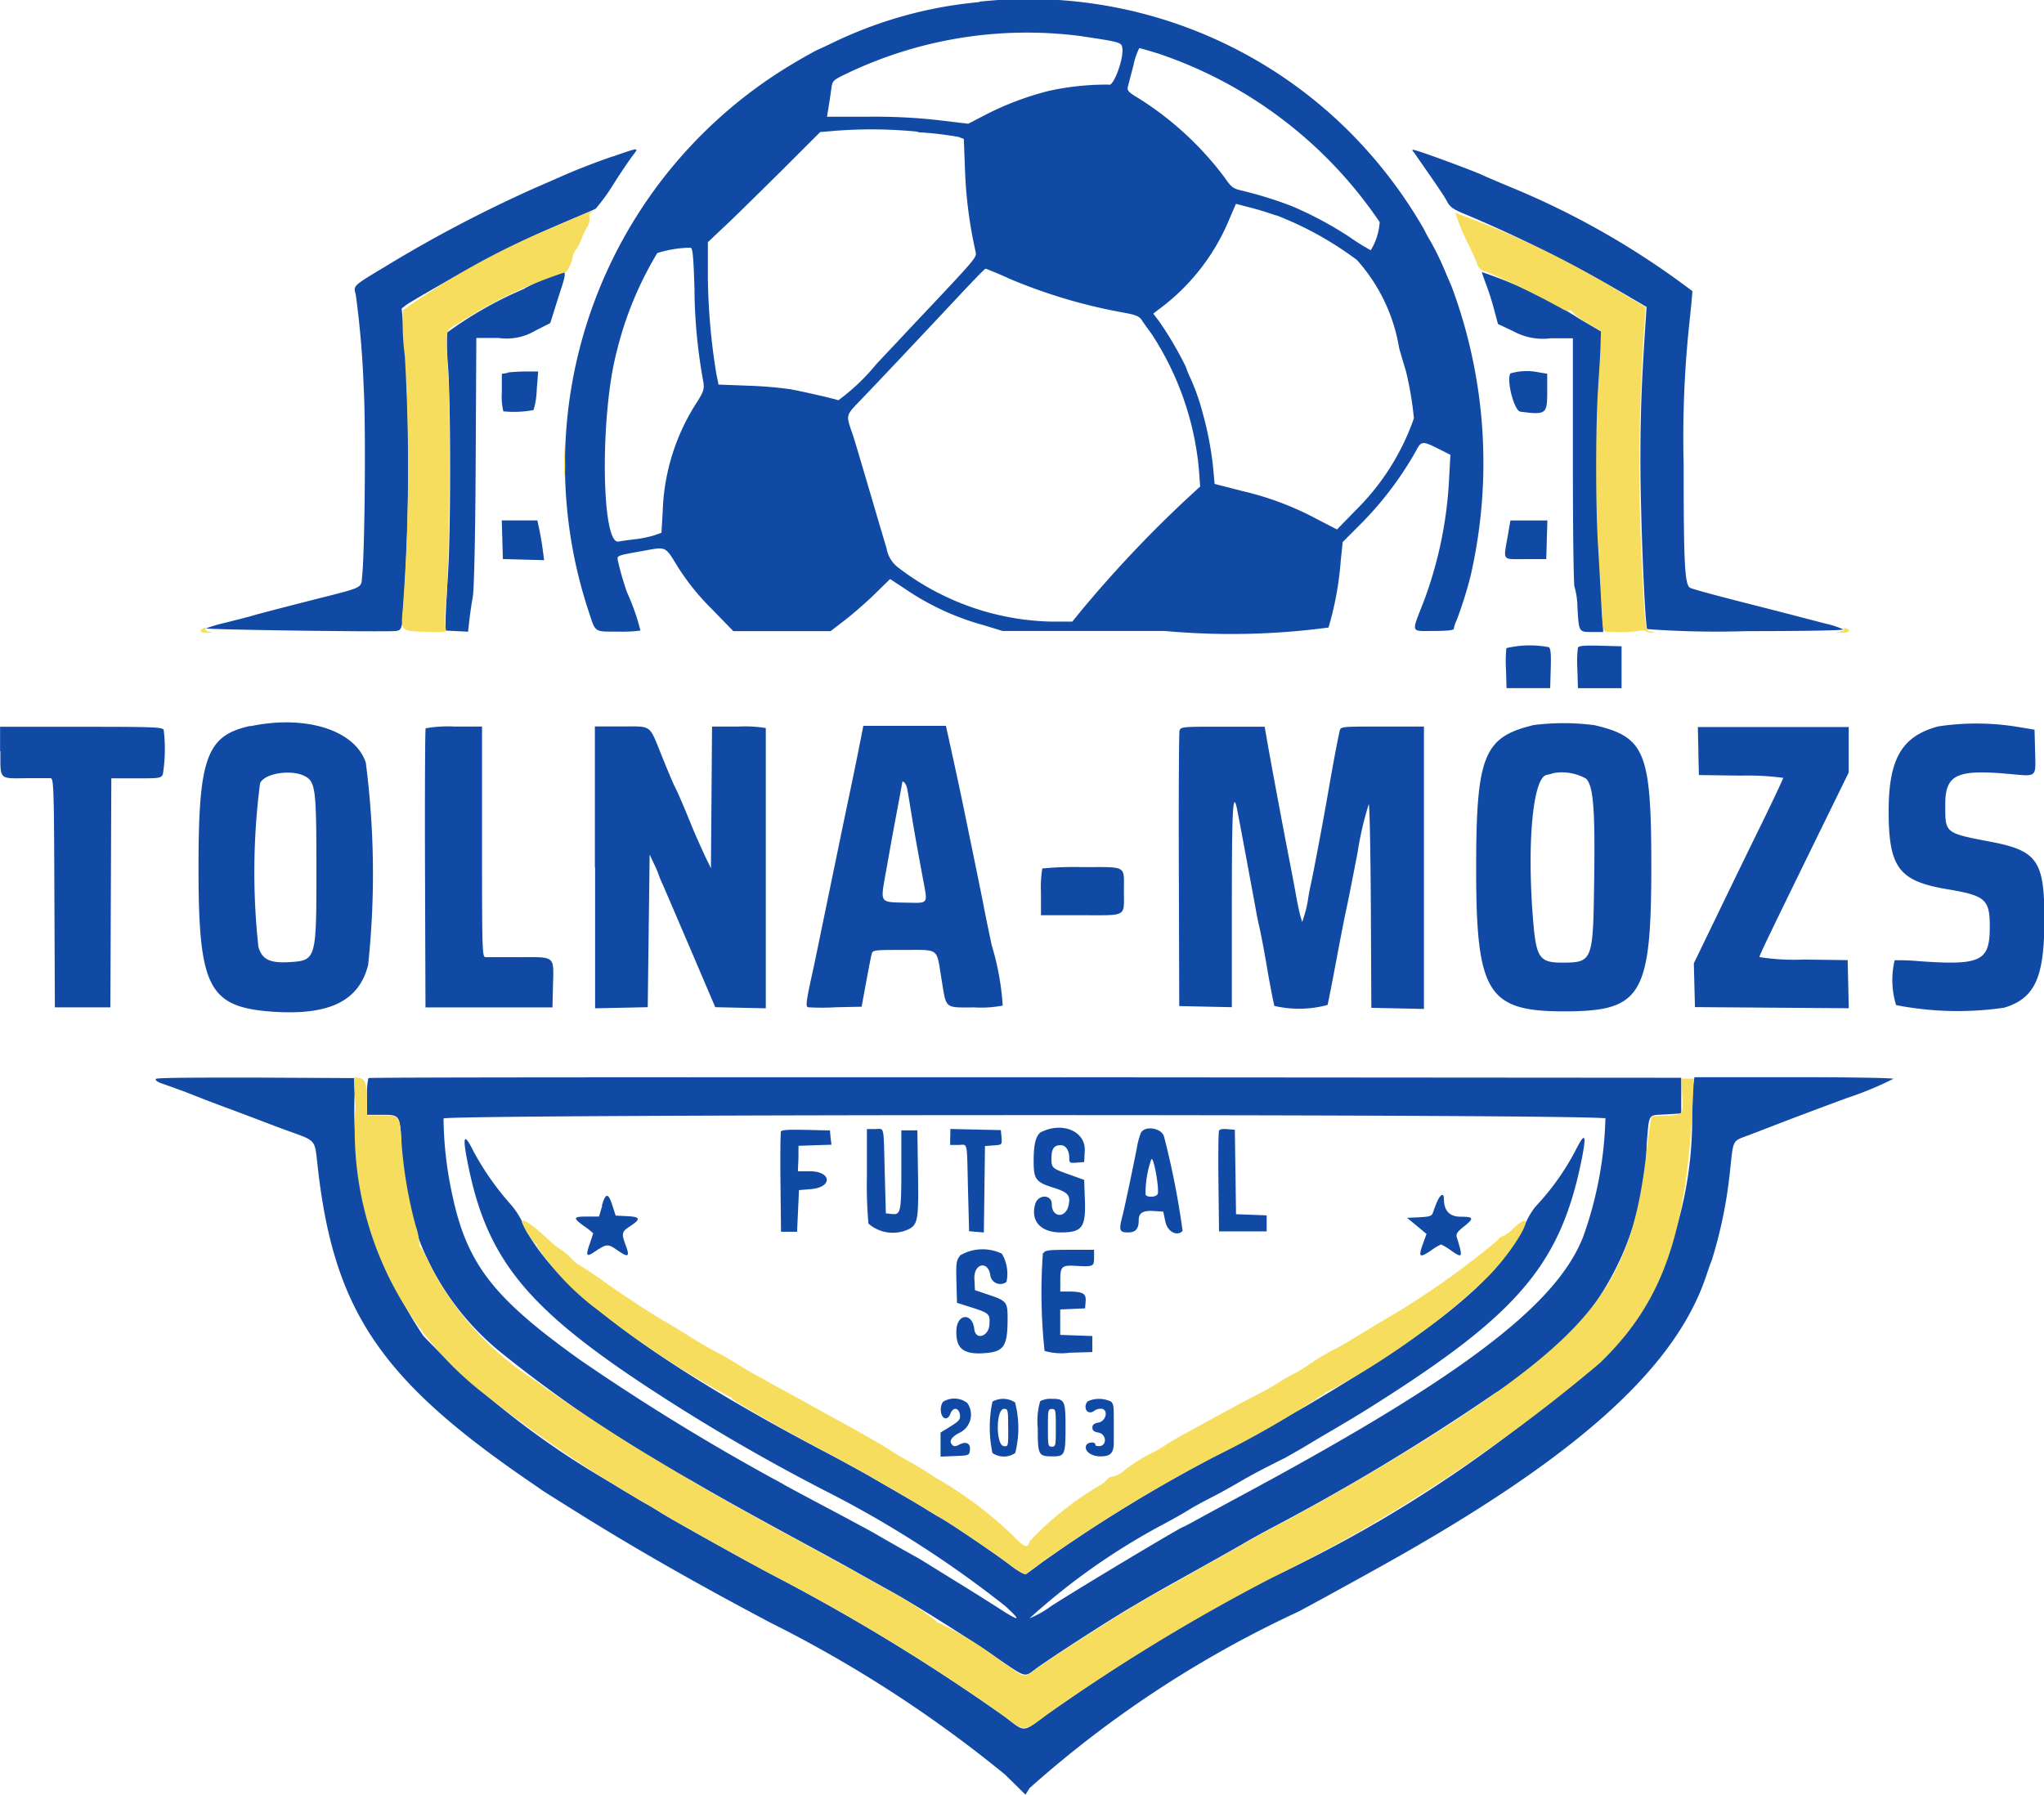
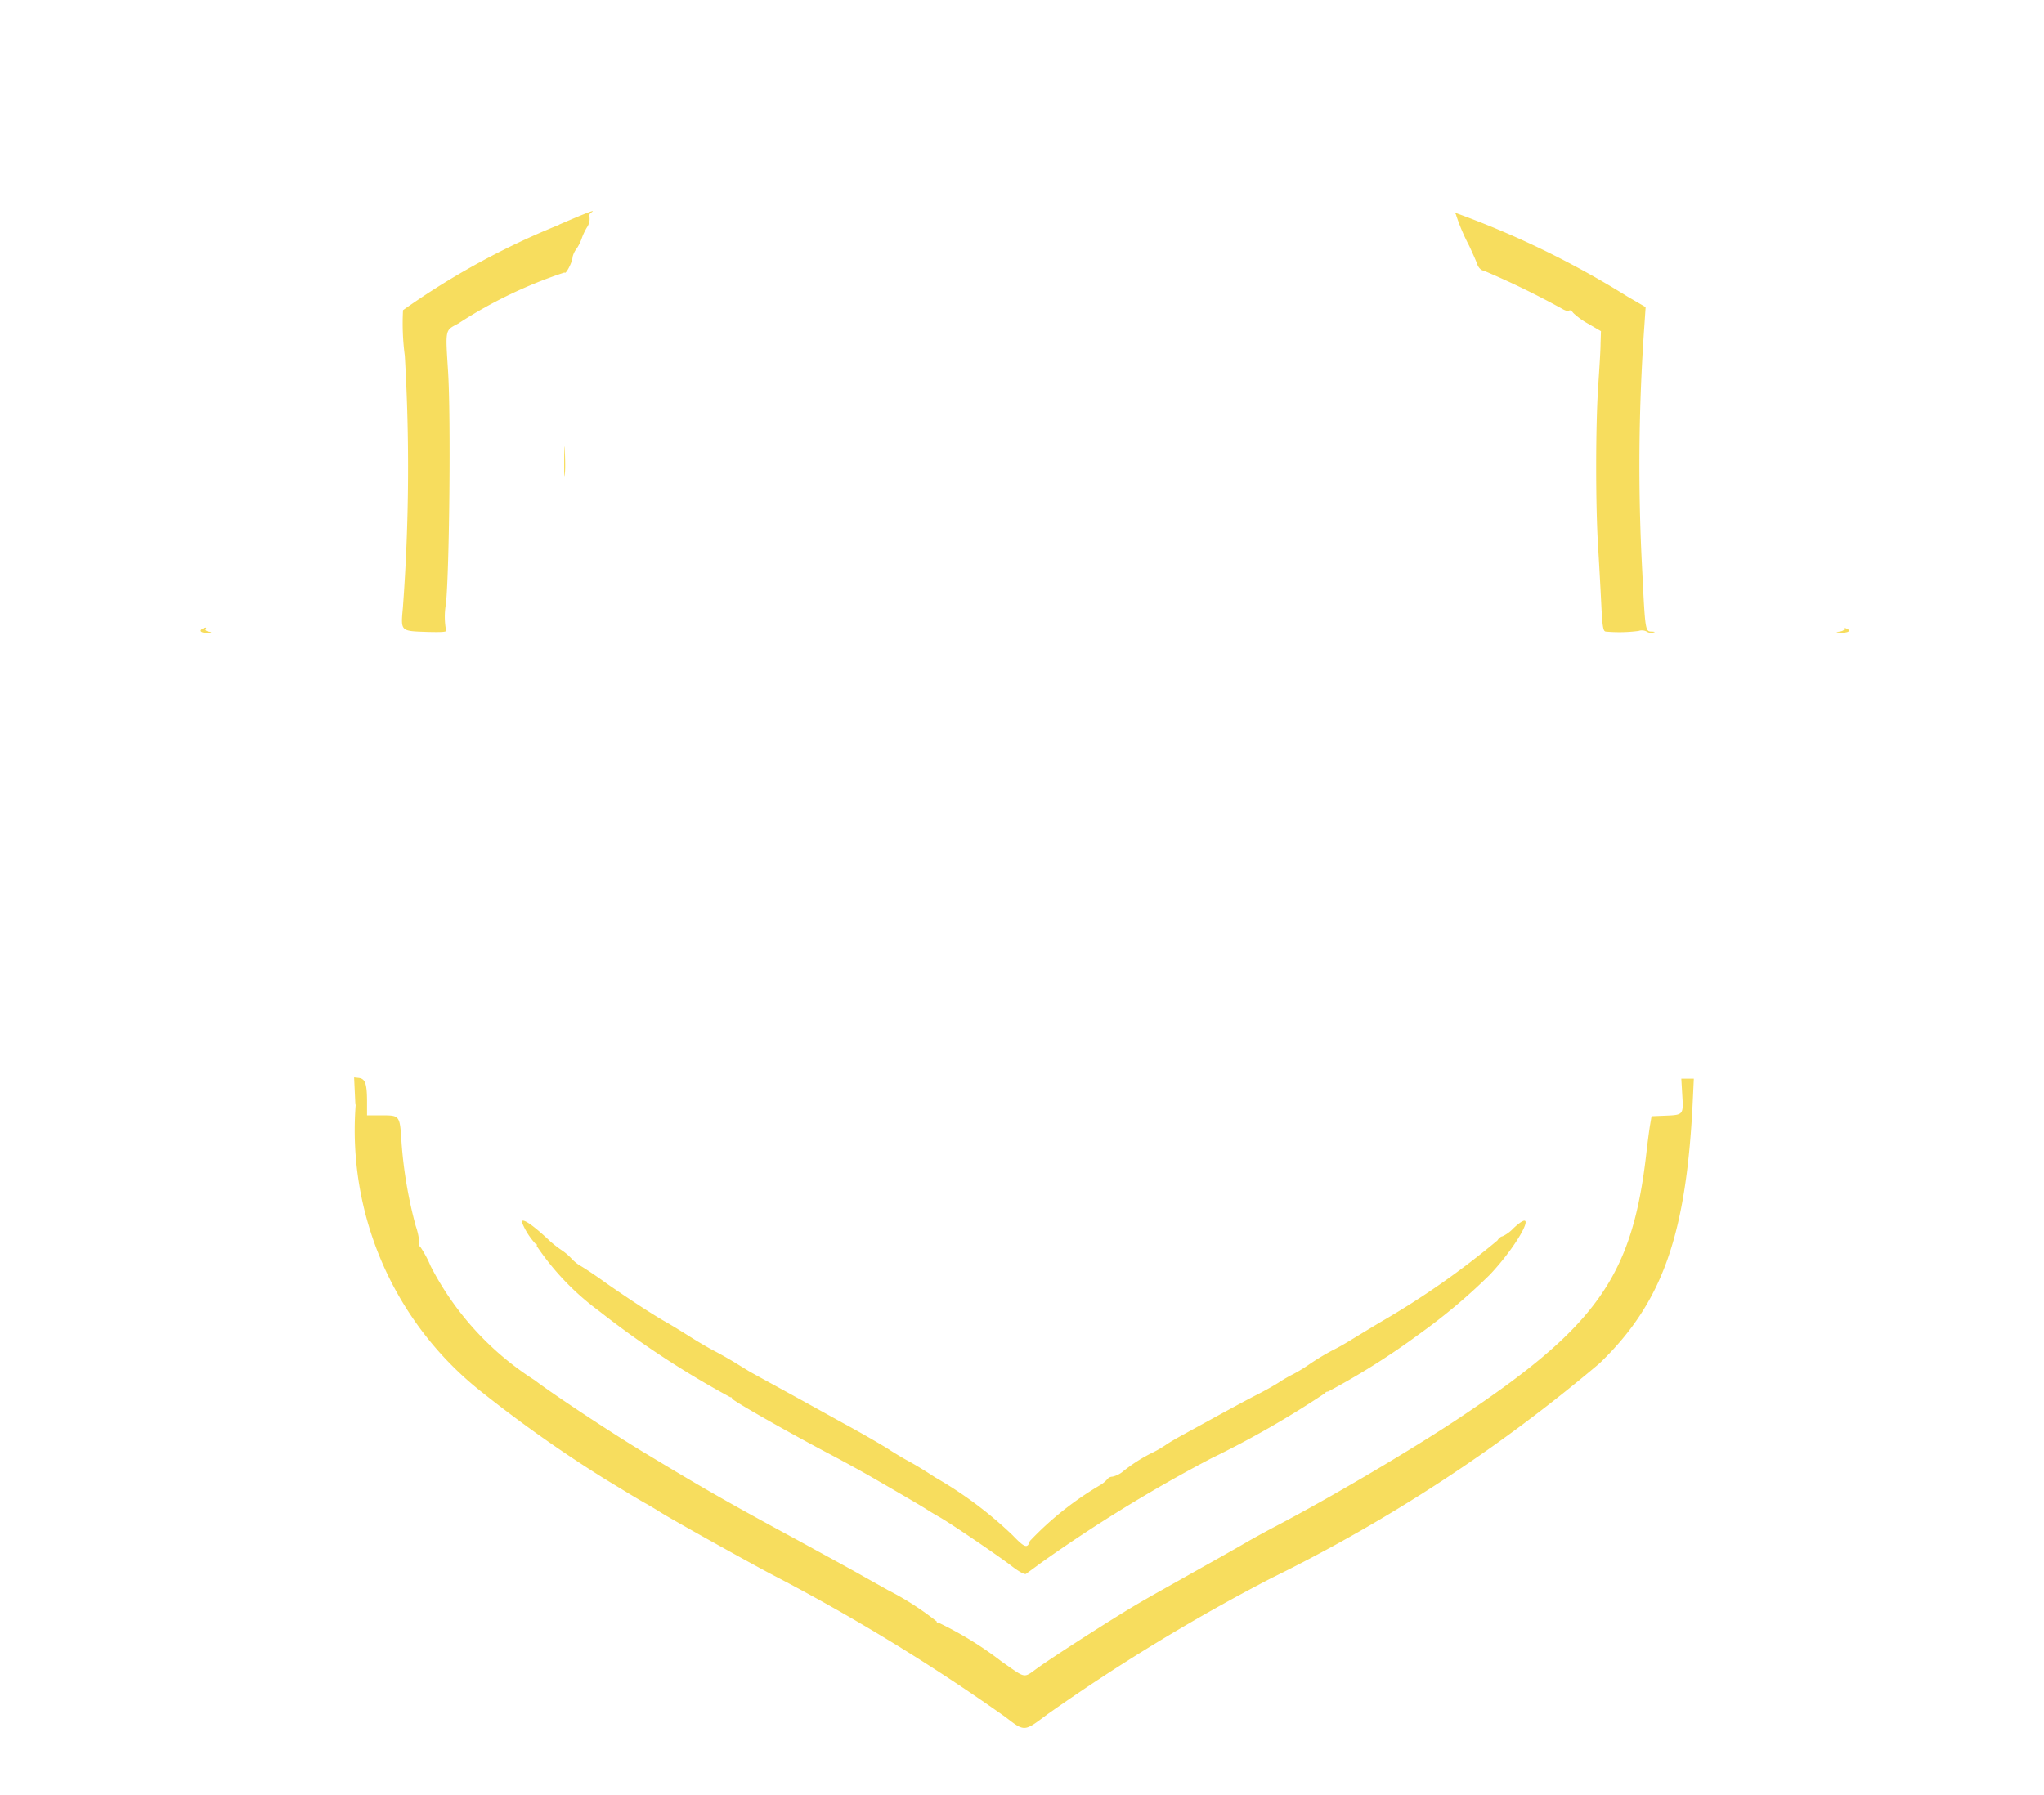
<svg xmlns="http://www.w3.org/2000/svg" width="25.485" height="22.385" viewBox="0 0 25.485 22.385">
  <g id="svgg" transform="translate(-18.544 -19.11)">
-     <path id="path0" d="M30.755,19.136a5.281,5.281,0,0,0-1.83.508c-.106.051-.2.093-.2.093s-.106.056-.223.125a5.819,5.819,0,0,0-2.618,6.874c.087.267.064.251.367.251a1.7,1.7,0,0,0,.278-.013,2.7,2.7,0,0,0-.166-.474,3.391,3.391,0,0,1-.11-.376c-.019-.09-.041-.08.305-.143.3-.054.275-.065.438.2a2.948,2.948,0,0,0,.419.52l.272.28H28.9l.182-.14c.1-.077.267-.223.371-.325l.189-.185.206.136a3.253,3.253,0,0,0,.961.44l.235.072h2.021a9.13,9.13,0,0,0,2.043-.043,3.936,3.936,0,0,0,.152-.827l.025-.239.254-.255a4.248,4.248,0,0,0,.659-.88c.064-.126.083-.128.279-.029l.151.076-.017.31a5.066,5.066,0,0,1-.317,1.523c-.156.4-.167.364.126.364.165,0,.25-.009.25-.027a.414.414,0,0,1,.035-.105,5.11,5.11,0,0,0,.173-.548,6.3,6.3,0,0,0-.233-3.611c-.012-.027-.057-.133-.1-.235a3.549,3.549,0,0,0-.162-.329,1.6,1.6,0,0,1-.084-.154,5.839,5.839,0,0,0-.9-1.186,5.659,5.659,0,0,0-4.644-1.653m1.268.43c.5.075.506.076.515.155.016.137-.115.483-.17.449a3.4,3.4,0,0,0-.741.077,3.7,3.7,0,0,0-.771.287l-.239.124-.379-.045a7.077,7.077,0,0,0-.883-.042l-.5,0,.019-.115c.01-.064.026-.166.034-.227.015-.11.018-.113.2-.2a5.2,5.2,0,0,1,2.918-.463m.945.212a5.415,5.415,0,0,1,2.775,2.107.77.77,0,0,1-.111.351,2.609,2.609,0,0,1-.26-.162,4.522,4.522,0,0,0-.726-.389,5,5,0,0,0-.613-.191c-.119-.027-.139-.042-.226-.169a4,4,0,0,0-1.061-.979c-.131-.078-.154-.1-.143-.146s.039-.15.07-.269a.829.829,0,0,1,.073-.216c.009,0,.11.029.223.064m-2.985.985a4.162,4.162,0,0,1,.51.059l.064.025.015.391a5.5,5.5,0,0,0,.131,1.01c.015.082.044.047-.832.976-.186.2-.369.392-.406.433a2.626,2.626,0,0,1-.472.449c-.053-.02-.445-.11-.606-.139a5.212,5.212,0,0,0-.524-.043l-.364-.014-.026-.126a7.854,7.854,0,0,1-.107-1.222l0-.428.2-.189c.109-.1.423-.411.7-.684l.5-.5.19-.016a5.764,5.764,0,0,1,1.031.012m-3.809.308c-.249.087-.477.176-.668.262l-.3.131a16.634,16.634,0,0,0-1.876.986c-.393.236-.39.233-.359.339a11.531,11.531,0,0,1,.1,1.178c.027.443.014,2.012-.019,2.329-.018.168.05.136-.664.318-.313.08-.63.162-.7.183s-.23.061-.346.09a1.882,1.882,0,0,0-.235.069c-.026.017,2.246.048,2.365.033.056-.007.068-.024.08-.111a26.137,26.137,0,0,0,.032-3.466l-.04-.445.055-.042c.055-.042.6-.355.92-.528s.71-.36,1.06-.507c.192-.081.365-.156.384-.167a2.4,2.4,0,0,0,.223-.308c.1-.159.214-.323.246-.364.071-.093.074-.094-.255.021M36.167,21c.011.018.1.145.195.282s.2.29.223.339c.041.076.079.1.247.169a16.747,16.747,0,0,1,2.012,1.014l.23.134-.015.223c-.048.729-.062,1.11-.062,1.706,0,.673.056,2.042.085,2.089a11.88,11.88,0,0,0,1.243.025c.723,0,1.218-.009,1.2-.022a1.083,1.083,0,0,0-.221-.072l-.346-.09c-.082-.022-.406-.105-.72-.185s-.594-.156-.621-.171c-.068-.036-.081-.3-.081-1.547a13.475,13.475,0,0,1,.077-1.808c.016-.15.03-.3.032-.345a10.113,10.113,0,0,0-2.273-1.3c-.136-.057-.3-.126-.359-.154-.106-.048-.689-.266-.813-.3-.046-.014-.054-.01-.038.015m-1.71.791a4.213,4.213,0,0,1,1.01.559,2.171,2.171,0,0,1,.527,1.1c.033.116.071.244.084.284a4.232,4.232,0,0,1,.1.59,2.984,2.984,0,0,1-.716,1.138l-.243.249-.244-.126a3.759,3.759,0,0,0-.936-.353l-.346-.089-.017-.189a4.156,4.156,0,0,0-.133-.7,2.722,2.722,0,0,0-.15-.427,1.206,1.206,0,0,1-.059-.145,4.458,4.458,0,0,0-.33-.563l-.076-.1.1-.076a2.651,2.651,0,0,0,.85-1.105l.081-.188.176.046c.1.025.243.07.326.1m-7.253.949a6.681,6.681,0,0,0,.109,1.119c.015.093.007.122-.07.247a2.647,2.647,0,0,0-.435,1.374l-.016.268-.093.032a1.382,1.382,0,0,1-.235.048c-.078.009-.171.022-.207.029-.215.042-.232-1.572-.024-2.364a4.391,4.391,0,0,1,.507-1.234,1.448,1.448,0,0,1,.411-.067c.031,0,.04.09.054.547m3.9-.171a6.675,6.675,0,0,0,1.456.435c.148.027.19.045.222.095.022.034.077.111.122.172a3.7,3.7,0,0,1,.587,1.674l.017.226-.182.168a15.125,15.125,0,0,0-1.317,1.4l-.095.117h-.275a3.25,3.25,0,0,1-1.9-.677.378.378,0,0,1-.141-.236c-.2-.669-.4-1.366-.432-1.448-.073-.211-.073-.212.08-.372.29-.3.992-1.049,1.277-1.353.162-.173.3-.315.309-.315s.132.051.274.113m-6.022.136a4.8,4.8,0,0,0-.965.547,3.282,3.282,0,0,0,.012.432c.034.51.033,2.017,0,2.561-.015.235-.029.494-.031.576l0,.148.14.007.14.007.016-.143c.009-.079.028-.21.043-.292s.031-.693.036-1.688l.008-1.54h.278a.7.7,0,0,0,.461-.093l.183-.093.094-.3c.14-.44.175-.429-.412-.134M37.019,22.5c0,.006.026.082.058.167s.078.229.1.32l.044.164.19.089a.765.765,0,0,0,.467.089h.277v1.544c0,.849.009,1.55.021,1.557a.972.972,0,0,1,.036.262c.019.3.014.3.183.3h.138l-.017-.34c-.009-.187-.027-.513-.04-.723-.031-.514-.031-1.48,0-1.967.014-.217.028-.467.031-.555l.005-.16-.272-.159a5.488,5.488,0,0,0-1.224-.586M24.869,23.762l-.068.01v.233a.781.781,0,0,0,.019.235,1.331,1.331,0,0,0,.376-.016.955.955,0,0,0,.04-.252l.018-.229-.158,0c-.087,0-.188.008-.226.014m12.506.01c-.052.085.047.467.124.477.319.042.335.03.335-.242v-.231l-.093-.015a.729.729,0,0,0-.366.011M24.807,25.841l.007.241.257.007.257.007-.017-.131c-.009-.072-.029-.184-.042-.248l-.025-.117H24.8l.007.241m12.536-.049c-.055.321-.078.291.22.291h.26l.007-.241.007-.241h-.461l-.033.192m-.017,1.4a1.625,1.625,0,0,0-.005.266l.007.233h.544l.007-.245c.005-.18,0-.251-.025-.266a1.272,1.272,0,0,0-.528.012m.891,0a1.605,1.605,0,0,0-.006.267l.007.233h.544V27.17l-.266-.007c-.207-.005-.269,0-.279.027m-16.551.973c-.546.119-.647.393-.647,1.765,0,1.506.124,1.744.935,1.8.7.045,1.066-.134,1.18-.584a10.8,10.8,0,0,0-.029-2.522c-.134-.408-.752-.6-1.439-.455m15.983-.01c-.609.149-.7.391-.7,1.79,0,1.547.142,1.777,1.1,1.776s1.082-.19,1.084-1.791c0-1.44-.073-1.628-.708-1.778a2.975,2.975,0,0,0-.772,0m5.057.015c-.452.122-.616.4-.618,1.05,0,.71.124.879.732.981.477.08.529.126.529.47,0,.428-.109.481-.871.428a2.806,2.806,0,0,0-.315-.012,1.061,1.061,0,0,0,.018.559,4,4,0,0,0,1.349.032c.384-.118.5-.377.5-1.105s-.089-.853-.67-.964-.566-.108-.566-.465c0-.374.142-.441.806-.38.342.031.323.048.314-.283l-.007-.27-.2-.033a3.173,3.173,0,0,0-1-.008m-24.162.31c0,.362-.022.34.333.336h.291c.04,0,.044.092.049,1.43l.006,1.428h.692l.006-1.428.006-1.428h.308c.279,0,.31,0,.334-.048a1.966,1.966,0,0,0,.011-.556c-.013-.035-.127-.039-1.026-.039H18.545v.306m5.306-.284c-.007.012-.011.8-.008,1.75l.006,1.728h1.583l.007-.281c.009-.367.034-.347-.423-.346-.206,0-.395,0-.419,0-.041,0-.043-.088-.043-1.437V28.171h-.345a1.585,1.585,0,0,0-.358.022m2.113,1.735v1.757l.328-.007.328-.007.012-.952.012-.952.056.12a1.274,1.274,0,0,1,.056.13,1.026,1.026,0,0,0,.047.115c.026.058.184.428.353.822l.306.717.315.007.315.007,0-1.652c0-1.544,0-1.8,0-1.843a1.564,1.564,0,0,0-.336-.019h-.334l-.007.884-.007.884-.083-.173c-.046-.1-.119-.262-.163-.371-.095-.234-.179-.43-.21-.485-.012-.022-.08-.183-.151-.359-.169-.417-.12-.381-.509-.381h-.331v1.757m3.305-1.553c-.021.112-.084.421-.14.686s-.168.811-.251,1.212-.166.807-.186.9c-.1.449-.1.486-.071.5a3.035,3.035,0,0,0,.349,0l.32-.007.055-.3c.03-.163.061-.322.069-.352.013-.055.02-.056.4-.056.448,0,.408-.03.469.346.066.4.029.371.419.371a1.43,1.43,0,0,0,.347-.023,3.318,3.318,0,0,0-.138-.756c-.04-.19-.083-.4-.094-.458-.018-.1-.107-.532-.262-1.286-.045-.216-.087-.413-.161-.748l-.053-.241H29.308l-.039.2m3.982-.149c-.008.03-.012.818-.009,1.75l.005,1.694.328.007.328.007V30.4c0-1.164.012-1.415.058-1.231.015.06.2,1.062.238,1.27.012.07.032.17.045.223s.06.291.1.529.084.447.089.464a1.356,1.356,0,0,0,.663-.012c.007-.024.058-.28.112-.57s.109-.568.121-.618.076-.372.142-.716a4.089,4.089,0,0,1,.139-.6c.011.011.022.586.026,1.28l.006,1.26.328.007.328.007V28.171h-.519c-.518,0-.519,0-.532.056-.028.123-.088.443-.136.723-.059.343-.19,1.042-.223,1.187-.012.054-.029.143-.037.2a1.423,1.423,0,0,1-.043.185l-.028.087-.022-.074c-.012-.041-.037-.158-.055-.26s-.051-.275-.072-.383c-.089-.456-.245-1.292-.292-1.564l-.027-.155H33.79c-.522,0-.525,0-.54.055m6.469.248.007.3.526.007a3.3,3.3,0,0,1,.525.028c0,.012-.135.3-.3.636s-.416.854-.557,1.146l-.257.531.007.273.007.273.959.007.959.007-.007-.3-.007-.3-.55-.007a2.776,2.776,0,0,1-.55-.031c0-.023.091-.213.813-1.689l.3-.613v-.567H39.713l.007.3M22.364,28.8c.113.074.125.179.125,1.141,0,1.139,0,1.148-.34,1.168-.242.014-.338-.034-.383-.19a8.6,8.6,0,0,1,.021-2.043c.062-.13.421-.177.577-.075m15.956.02c.091.091.114.389.1,1.294-.013.983-.02,1-.4,1-.285,0-.324-.06-.363-.554-.075-.945,0-1.749.169-1.786a.833.833,0,0,0,.09-.024.612.612,0,0,1,.4.068m-8.464.113c.008.037.031.174.051.3.036.222.058.347.148.835.061.331.081.305-.228.3s-.3,0-.242-.335c.022-.119.05-.277.063-.352s.052-.285.086-.466.062-.335.062-.34c0-.043.048.005.059.058m1.688,1.012a1.5,1.5,0,0,0-.016.3v.28h.5c.584,0,.534.028.534-.3s.047-.3-.518-.3a4.112,4.112,0,0,0-.5.017M20.487,32.571c-.008.013.028.036.079.053s.176.063.279.1c.277.109.336.132.606.232l.371.14c.068.027.229.087.359.134.3.108.288.1.32.393.195,1.8.762,2.663,2.583,3.921l.235.162c.022.015.248.157.5.314.69.429,1.441.856,2.333,1.328a15.7,15.7,0,0,1,2.924,1.894l.254.25.051-.082a13.667,13.667,0,0,1,3.35-2.2c.173-.091.654-.355,1.039-.57,2.428-1.353,3.67-2.466,4.053-3.635.022-.068.05-.146.062-.173a5.67,5.67,0,0,0,.226-1.088c.049-.446.022-.395.253-.483l.413-.159c.116-.045.474-.18.8-.3a4.188,4.188,0,0,0,.574-.238c-.007-.011-.567-.02-1.244-.02H39.671l-.015.093a2.444,2.444,0,0,0-.016.291,4.749,4.749,0,0,1-.831,2.832,16.354,16.354,0,0,1-4.425,3.03,23.889,23.889,0,0,0-2.807,1.715c-.283.213-.25.212-.5.019a24.81,24.81,0,0,0-2.925-1.784c-.348-.184-1.257-.692-1.379-.771-.051-.033-.135-.083-.186-.111s-.168-.1-.26-.154l-.247-.15a10.411,10.411,0,0,1-2.257-1.783,5.052,5.052,0,0,1-.858-3.016l-.006-.2-1.229-.006c-.737,0-1.234,0-1.243.017m2.649-.006a.97.97,0,0,0-.016.235v.218H23.3c.228,0,.228,0,.249.334a3.349,3.349,0,0,0,1.283,2.664,16.545,16.545,0,0,0,2.342,1.569c.274.162.762.434,1.348.751.258.14.6.326.754.415l.4.223c.257.143.832.5,1.218.764.487.328.4.305.605.16s.907-.6,1.193-.765c.244-.144.324-.189.855-.485.217-.121.455-.256.53-.3s.247-.139.383-.21a27.9,27.9,0,0,0,2.733-1.654,3.619,3.619,0,0,0,1.882-3.1c.035-.4.009-.356.241-.371l.19-.012v-.445l-8.176-.006c-4.5,0-8.183,0-8.192.01m15.423.487a4.73,4.73,0,0,1-.277,1.49c-.336.866-1.554,1.781-4.38,3.293-.1.055-.279.151-.393.214s-.211.115-.216.115c-.025,0-1.3.763-1.649.989a1.236,1.236,0,0,1-.266.15A8.229,8.229,0,0,1,33.086,38.1c.075-.041.2-.11.27-.154s.207-.118.3-.165.252-.136.361-.2.265-.146.346-.187.171-.088.2-.1l.222-.127L35,37.038c.405-.236.561-.331.885-.54,1.617-1.044,2.122-1.663,2.376-2.91.067-.329.049-.37-.064-.148a3.133,3.133,0,0,1-.51.72.936.936,0,0,0-.124.21c-.3.655-1.062,1.289-2.711,2.262-.141.083-.754.421-1.23.678a18.5,18.5,0,0,0-2.093,1.29c-.09.068-.176.131-.192.141s-.094-.034-.183-.1c-.161-.127-.768-.54-.9-.61-.041-.022-.1-.06-.139-.083-.061-.04-.2-.123-.724-.425-.121-.07-.361-.2-.532-.291-2.191-1.148-3.468-2.113-3.8-2.875a.976.976,0,0,0-.155-.235,3.486,3.486,0,0,1-.454-.649c-.126-.255-.145-.2-.066.183.232,1.135.713,1.74,2.139,2.691a24.116,24.116,0,0,0,2.288,1.344,13.424,13.424,0,0,1,2.266,1.448c.208.191.187.2-.074.032-.116-.075-.359-.228-.54-.339l-.391-.242c-.034-.021-.084-.051-.111-.066-.1-.054-.423-.238-.507-.288-.048-.028-.315-.172-.594-.32s-.524-.279-.544-.292-.093-.053-.161-.089a27.733,27.733,0,0,1-2.381-1.467c-1.1-.786-1.418-1.208-1.6-2.1a4.655,4.655,0,0,1-.1-.909c.021-.054,14.471-.058,14.491,0m-10.284.17c-.007.018-.009.3-.006.638l.007.605h.2l.012-.26.012-.26.148-.012c.274-.023.26-.223-.016-.223h-.146l.007-.155L28.5,33.4l.205-.007.206-.007L28.9,33.3l-.008-.092-.3-.007c-.231-.005-.306,0-.316.025m1.077.544a5.443,5.443,0,0,0,.019.6.462.462,0,0,0,.517.062c.1-.062.111-.127.1-.743l-.007-.482h-.2l0,.5c0,.533-.01.555-.122.543l-.071-.008-.014-.519c-.016-.6,0-.532-.122-.532h-.1v.575m1.038-.477v.1h.1c.123,0,.107-.073.122.544l.014.532.092.008.092.008.007-.539.007-.539.106-.008c.107-.008.107-.008.1-.1l-.008-.091-.315-.007-.315-.007v.1m1.145-.069c-.075.036-.106.143-.106.365s.02.265.234.332c.2.062.23.1.2.23-.04.162-.208.145-.208-.02,0-.125-.172-.126-.207,0-.06.21.069.352.318.352.275,0,.318-.063.3-.445l-.007-.21-.173-.062c-.231-.082-.235-.086-.235-.207s.033-.164.115-.164c.064,0,.107.065.107.161,0,.06.007.064.093.057l.093-.008.007-.142c.012-.236-.271-.362-.532-.236m1.232.014a.921.921,0,0,0-.049.179c-.048.251-.154.753-.186.878-.041.158-.03.185.073.185s.135-.05.135-.156c0-.088.054-.12.188-.111l.118.008.026.124c.026.125.143.189.215.117a10.077,10.077,0,0,0-.231-1.175c-.026-.108-.238-.145-.289-.049m.973-.014c-.007.018-.01.305-.006.638l.007.605h.594v-.2l-.191-.007-.191-.007-.007-.525L33.94,33.2l-.093-.008c-.06-.005-.1,0-.106.025M32.978,34c-.015.04-.128.048-.151.01a1.269,1.269,0,0,1,.072-.442c.03-.039.1.366.08.432m-6.926.145-.04.137h-.148c-.177,0-.182.016-.036.121a.858.858,0,0,1,.111.088s-.017.055-.037.113c-.058.165-.051.187.043.125.167-.111.174-.111.3-.024s.156.087.1-.063-.051-.171.052-.238c.139-.091.132-.118-.034-.127l-.144-.007-.039-.122c-.052-.165-.086-.166-.133,0m10.414-.052c-.019.045-.042.106-.051.135-.014.045-.039.053-.17.06l-.153.007.059.049.121.1.062.052-.046.127c-.058.162-.041.176.1.081a.727.727,0,0,1,.127-.077.73.73,0,0,1,.127.077c.144.1.148.088.07-.166-.013-.041.006-.069.085-.132.133-.105.127-.125-.035-.125-.142,0-.211-.073-.211-.226,0-.074-.046-.054-.083.036m-5.95.676c-.047.059-.051.093-.045.327l.007.261.161.051c.245.078.252.084.243.225s-.173.2-.189.048c-.023-.2-.21-.193-.222.011-.013.237.088.317.371.291.223-.02.267-.091.267-.429,0-.209-.011-.222-.245-.3L30.7,35.2l-.007-.138c-.011-.2.178-.238.2-.037a.126.126,0,0,0,.2.072.484.484,0,0,0-.058-.352.554.554,0,0,0-.516.019m1.028-.027a6.824,6.824,0,0,0,.021,1.221.768.768,0,0,0,.315.022l.28-.008v-.2l-.2-.007-.2-.007v-.317l.155-.007.155-.007.007-.089c.008-.1-.036-.121-.233-.121h-.083v-.147c0-.165.021-.184.193-.173.217.013.228.008.228-.1v-.1h-.306c-.257,0-.309.006-.322.039M30.3,36.594a.18.18,0,0,0-.025.116c.01.1.084.123.119.031s.108-.074.119.016c.006.055-.012.077-.117.142l-.125.077v.3l.179-.007c.175-.007.18-.009.187-.075.01-.084-.048-.113-.134-.067-.045.024-.068.025-.088,0-.043-.043-.007-.1.1-.152a.251.251,0,0,0,.089-.368.264.264,0,0,0-.3-.016m.614,0a1.541,1.541,0,0,0,0,.64.252.252,0,0,0,.284,0A1.269,1.269,0,0,0,31.2,36.6a.272.272,0,0,0-.287-.007m.6-.007a.874.874,0,0,0-.03.333c0,.342.007.354.191.354.145,0,.155-.022.155-.359s-.008-.359-.173-.359a.274.274,0,0,0-.143.03m.594,0c-.042.042-.037.118.009.135a.068.068,0,0,0,.067-.013.142.142,0,0,1,.086-.028c.1,0,.07.156-.031.173-.053.009-.074.027-.074.062s.021.053.074.062c.1.017.112.155.019.169-.031,0-.056,0-.056-.019,0-.041-.1-.031-.115.012-.026.067.063.135.178.135.135,0,.171-.044.167-.207,0-.07,0-.172,0-.226,0-.181,0-.211-.031-.248a.34.34,0,0,0-.291-.007m-.994.331c0,.231,0,.237-.056.229-.1-.014-.1-.465.005-.465.047,0,.05.015.05.237m.594,0c0,.218,0,.235-.049.235s-.049-.017-.049-.235,0-.235.049-.235.049.016.049.235" fill="#104aa5" fill-rule="evenodd" />
    <path id="path2" d="M58.359,56.316a9.541,9.541,0,0,0-1.95,1.066,3.086,3.086,0,0,0,.022.567,23.684,23.684,0,0,1-.024,3.146c-.027.293-.03.289.293.3.207.006.264,0,.245-.022a.937.937,0,0,1,0-.334c.043-.456.061-2.333.026-2.885s-.039-.515.128-.606a5.662,5.662,0,0,1,1.324-.636c.012.035.1-.132.1-.192a.263.263,0,0,1,.047-.1.538.538,0,0,0,.065-.127.772.772,0,0,1,.067-.143.187.187,0,0,0,.033-.122.052.052,0,0,1,.016-.061c.086-.054-.053,0-.4.15m11.166-.154a.076.076,0,0,1,.026.045,2.455,2.455,0,0,0,.159.371c.038.082.085.185.1.229s.051.08.078.08a10.436,10.436,0,0,1,.972.472c.042.026.085.039.095.028s.033,0,.052.028a.906.906,0,0,0,.19.137l.156.091-.005.159c0,.088-.017.337-.031.555-.031.486-.032,1.452,0,1.967.013.211.031.536.04.723.014.286.023.34.057.343a1.847,1.847,0,0,0,.408-.008.129.129,0,0,1,.1.007.1.1,0,0,0,.076.015c.036-.009.034-.012-.01-.014-.083,0-.083-.007-.12-.752a24.608,24.608,0,0,1,.027-3.072l.015-.223-.23-.134a11.341,11.341,0,0,0-2.159-1.048M58.418,59.274c0,.163,0,.227.009.141s0-.219,0-.3-.009-.008-.009.156m-4.5,2.081c-.06.024-.03.058.049.054.059,0,.065-.006.024-.014s-.05-.021-.042-.034.014-.025-.032-.007m20.458.007c.008.013-.017.027-.054.033-.056.008-.051.011.024.014.094,0,.125-.028.054-.055-.021-.008-.032,0-.024.008m-18.556,5.93a4.159,4.159,0,0,0,1.517,3.543,16.444,16.444,0,0,0,1.588,1.127l.247.15c.092.056.209.126.26.154s.134.078.186.111c.122.078,1.031.586,1.379.771a24.841,24.841,0,0,1,2.923,1.783c.242.186.232.186.517-.028a23.962,23.962,0,0,1,2.792-1.7,19.993,19.993,0,0,0,4.1-2.683c.788-.759,1.087-1.61,1.164-3.315l.011-.235h-.156l.012.206c.015.245.014.247-.211.256l-.172.007-.019.111c-.01.061-.03.211-.044.334-.174,1.549-.613,2.172-2.337,3.32-.593.394-1.581.978-2.276,1.343-.136.071-.308.166-.383.21s-.313.179-.53.3c-.531.3-.61.341-.855.485-.286.169-.989.62-1.193.765s-.148.153-.462-.064a4.374,4.374,0,0,0-.8-.492c-.014.008-.018,0-.01-.008a3.63,3.63,0,0,0-.612-.394l-.335-.188c-.156-.089-.5-.275-.754-.415-.894-.484-1.175-.644-1.966-1.122-.4-.241-1.147-.736-1.346-.891a3.685,3.685,0,0,1-1.3-1.424,1.416,1.416,0,0,0-.132-.245.019.019,0,0,1-.008-.029.866.866,0,0,0-.047-.229,5.492,5.492,0,0,1-.177-1.044c-.021-.335-.02-.334-.249-.334H55.96l0-.167c0-.229-.023-.289-.1-.3l-.061-.007.016.341m2.074,1.46a.879.879,0,0,0,.175.278c.014,0,.019.01.011.023a3.273,3.273,0,0,0,.778.812,11.505,11.505,0,0,0,1.638,1.076.014.014,0,0,1,.019.015c0,.022.709.426,1.22.694.161.085.389.21.507.278.519.3.657.382.718.422.036.023.1.061.139.083.128.07.735.483.9.61.088.069.166.113.183.1s.1-.073.192-.141a18.569,18.569,0,0,1,2.118-1.3,11.967,11.967,0,0,0,1.422-.815c0-.01.015-.017.033-.017a9.182,9.182,0,0,0,1.142-.721,7.268,7.268,0,0,0,.876-.737c.377-.4.619-.881.293-.578a.449.449,0,0,1-.137.1c-.017,0-.045.023-.062.051A10.278,10.278,0,0,1,68.6,70c-.184.11-.362.219-.4.242s-.124.074-.2.111a3.033,3.033,0,0,0-.283.17,1.923,1.923,0,0,1-.212.13,1.663,1.663,0,0,0-.173.1c-.06.039-.187.11-.282.158s-.3.159-.458.245l-.445.244c-.088.048-.19.107-.226.133a1.4,1.4,0,0,1-.173.1,1.976,1.976,0,0,0-.365.234.313.313,0,0,1-.129.063.082.082,0,0,0-.064.032.384.384,0,0,1-.1.08,3.983,3.983,0,0,0-.865.69c-.03.1-.067.083-.217-.073a4.956,4.956,0,0,0-.964-.72c-.142-.093-.251-.159-.344-.209-.052-.028-.158-.091-.235-.141s-.335-.2-.573-.329l-.519-.287-.346-.19c-.143-.078-.282-.155-.309-.171l-.173-.106c-.068-.042-.185-.108-.26-.147s-.215-.122-.313-.184-.231-.144-.3-.182c-.162-.093-.427-.266-.728-.475-.137-.1-.289-.2-.339-.227A.556.556,0,0,1,58.5,69.2a.655.655,0,0,0-.108-.091A1.485,1.485,0,0,1,58.25,69c-.224-.212-.362-.306-.361-.244" transform="translate(-32.84 -34.404)" fill="#f7dd5e" fill-rule="evenodd" />
  </g>
</svg>